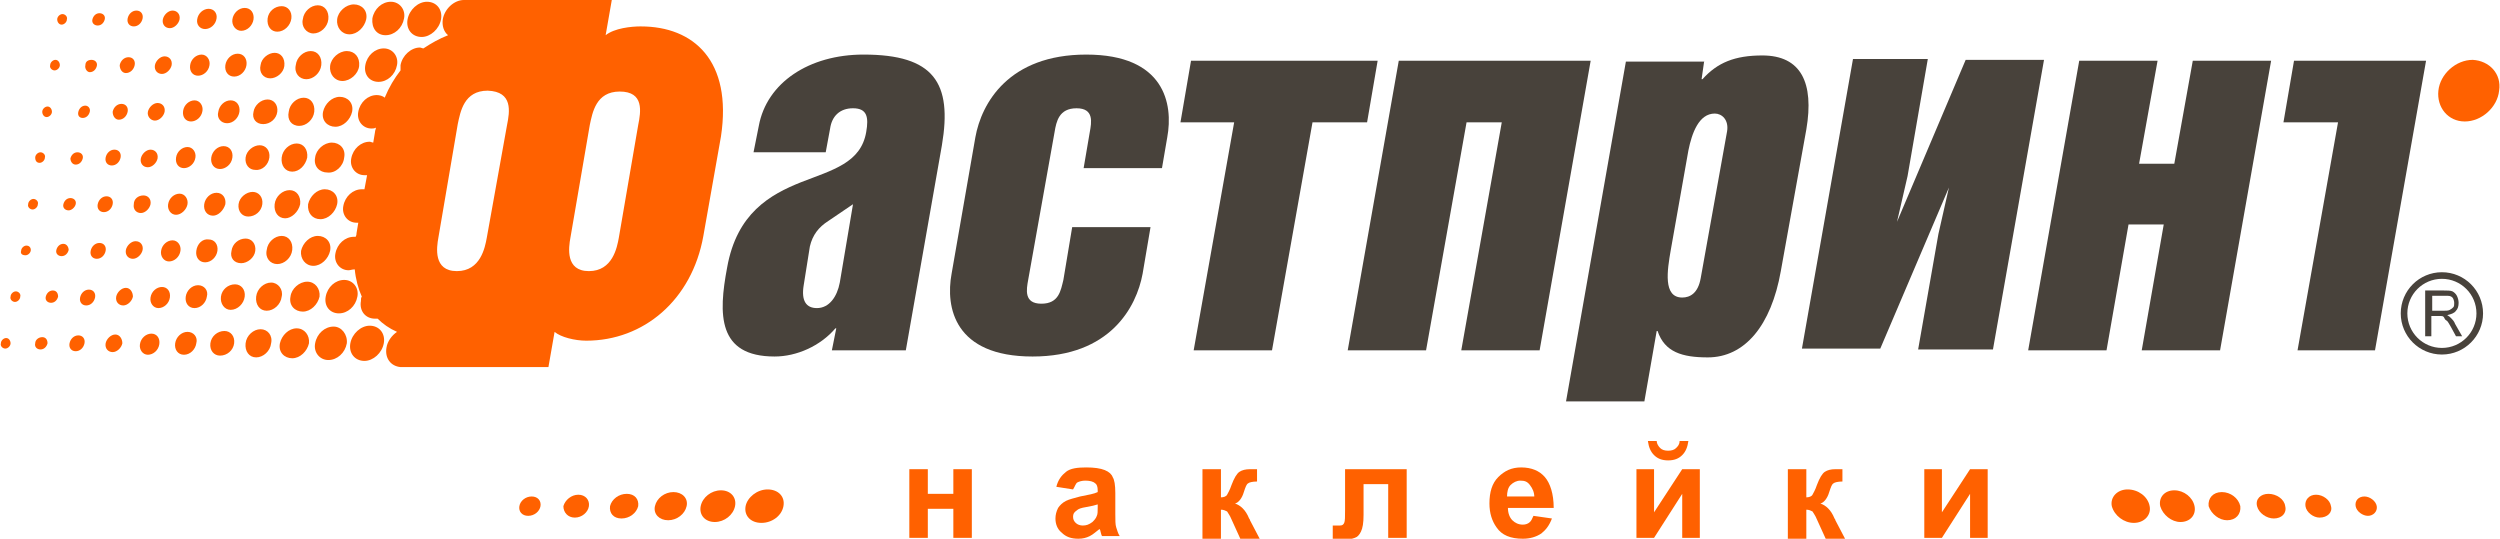
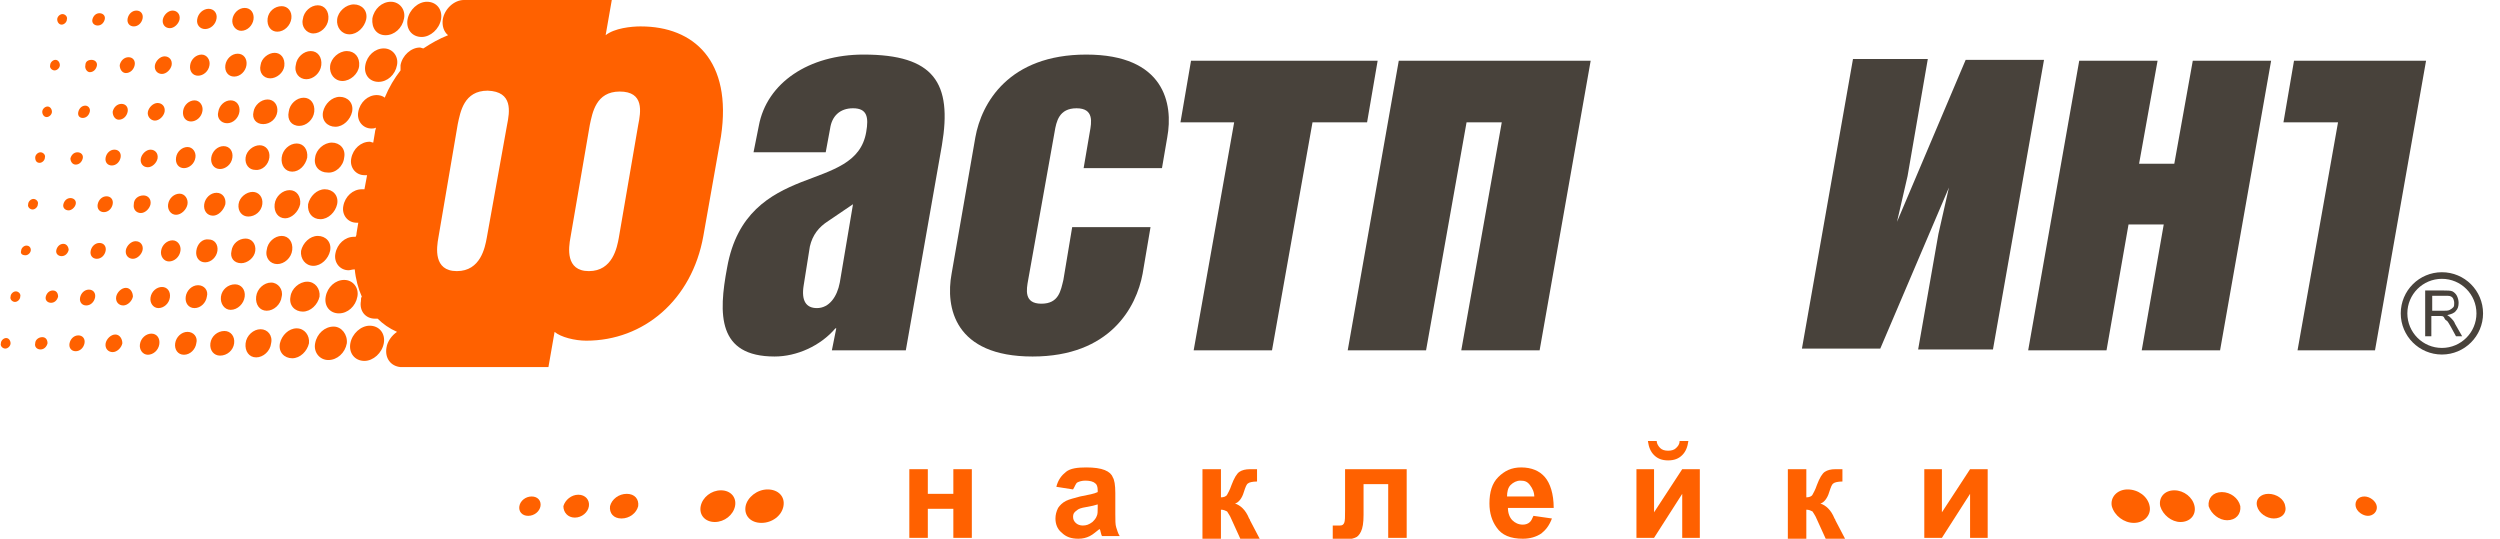
<svg xmlns="http://www.w3.org/2000/svg" enable-background="new 0 0 284 61.2" viewBox="0 0 284 61.2">
  <path d="m23.3 3.3c.6 0 1.2-.5 1.3-1.2.1-.6-.3-1.1-.9-1.1s-1.2.5-1.3 1.2c-.1.6.3 1.1.9 1.1zm4.1.2c.7 0 1.3-.6 1.4-1.3s-.3-1.3-1-1.3-1.3.6-1.4 1.3.4 1.3 1 1.3zm-.8 5.2c.7 0 1.3-.6 1.4-1.3s-.3-1.3-1-1.3-1.3.6-1.4 1.3.3 1.3 1 1.3zm3.3 5.4c.8 0 1.5-.6 1.6-1.4s-.4-1.4-1.1-1.4c-.8 0-1.5.7-1.6 1.4-.2.8.3 1.4 1.1 1.4zm.8-5.2c.7 0 1.5-.6 1.6-1.4.1-.9-.4-1.5-1.1-1.5s-1.5.6-1.6 1.4c-.2.8.3 1.5 1.1 1.5zm4.1.1c.8 0 1.6-.7 1.7-1.6s-.4-1.6-1.2-1.6-1.6.7-1.7 1.6c-.2.9.4 1.6 1.2 1.6zm-.8 5.3c.8 0 1.6-.7 1.7-1.6s-.4-1.6-1.2-1.6-1.6.7-1.7 1.6c-.2.9.3 1.6 1.2 1.6zm-2.5-10.7c.8 0 1.5-.7 1.6-1.5s-.4-1.4-1.1-1.4c-.8 0-1.5.6-1.6 1.4-.1.9.4 1.5 1.1 1.5zm-9 5c .6 0 1.2-.5 1.3-1.2.1-.6-.3-1.2-.9-1.2s-1.2.5-1.3 1.2.3 1.2.9 1.2zm-3.2-5.4c.5 0 1-.5 1.1-1 .1-.6-.3-1-.8-1s-1 .5-1.1 1 .2 1 .8 1zm-.9 5.2c.5 0 1-.5 1.1-1 .1-.6-.3-1-.8-1s-1 .5-1.1 1c-.1.6.3 1 .8 1zm-.8 5.3c.5 0 1-.5 1.1-1 .1-.6-.3-1-.8-1s-1 .5-1.1 1 .3 1 .8 1zm-.8 5.3c.5 0 1-.5 1.1-1 .1-.6-.3-1-.8-1s-1 .5-1.1 1 .2 1 .8 1zm4.9-5.2c.6 0 1.2-.5 1.3-1.2.1-.6-.3-1.2-.9-1.2s-1.2.5-1.3 1.2.3 1.2.9 1.2zm-6.5 9.4c-.1.6.3 1 .8 1s1-.5 1.1-1c .1-.6-.3-1-.8-1-.6 0-1.1.4-1.1 1zm5.7-4.1c.6 0 1.2-.5 1.3-1.2.1-.6-.3-1.2-.9-1.2s-1.2.5-1.3 1.2.3 1.2.9 1.2zm.4 4.1c.1-.6-.3-1.2-.9-1.2s-1.2.5-1.3 1.2c-.1.6.3 1.2.9 1.2s1.2-.6 1.3-1.2zm14.3-19.4c.8 0 1.6-.7 1.7-1.6s-.4-1.6-1.2-1.6-1.6.7-1.7 1.6c-.2.8.4 1.6 1.2 1.6zm-17.3 24.7c-.1.6.3 1.2.9 1.2s1.2-.5 1.3-1.2c.1-.6-.3-1.2-.9-1.2s-1.2.5-1.3 1.2zm-3.1-25.5c.5 0 .9-.4 1-.9s-.2-.9-.7-.9-.9.4-1 .9.2.9.7.9zm7.1 25.5c-.1.7.3 1.3 1 1.3s1.3-.6 1.4-1.3-.3-1.3-1-1.3c-.7-.1-1.3.5-1.4 1.3zm3.3-5.3c.1-.7-.3-1.3-1-1.3s-1.3.6-1.4 1.3.3 1.3 1 1.3c.6 0 1.2-.6 1.4-1.3zm.8-5.3c.1-.7-.3-1.3-1-1.3s-1.3.6-1.4 1.3.3 1.3 1 1.3c.6 0 1.3-.5 1.4-1.3zm12.5-8.7c.9 0 1.8-.8 1.9-1.7.1-1-.5-1.7-1.4-1.7s-1.8.8-1.9 1.7.5 1.7 1.4 1.7zm.8-5.3c.9 0 1.7-.8 1.9-1.7.2-1-.5-1.7-1.4-1.7s-1.8.8-1.9 1.7.5 1.7 1.4 1.7zm8.2.3c1 0 2-.9 2.2-2s-.5-2-1.6-2c-1 0-2 .9-2.2 2s .5 2 1.6 2zm-4.1-.2c1 0 1.9-.8 2.1-1.9.2-1-.5-1.9-1.5-1.9s-1.9.8-2.1 1.9c-.1 1.1.5 1.9 1.5 1.9zm-16.4 25.9c.7 0 1.5-.6 1.6-1.4s-.4-1.4-1.1-1.4c-.8 0-1.5.6-1.6 1.4-.2.8.3 1.4 1.1 1.4zm15.6-20.6c1 0 1.9-.8 2.1-1.9.2-1-.5-1.9-1.5-1.9s-1.9.8-2.1 1.9.5 1.9 1.5 1.9zm-12.4 8.6c.1-.8-.4-1.4-1.1-1.4s-1.5.6-1.6 1.4.4 1.4 1.1 1.4c.8.1 1.5-.6 1.6-1.4zm7.9 17.7c1 0 1.9-.8 2.1-1.9.2-1-.5-1.9-1.5-1.9s-1.9.8-2.1 1.9.5 1.9 1.5 1.9zm-8.7-12.4c.1-.8-.4-1.4-1.1-1.4s-1.5.6-1.6 1.4.4 1.4 1.1 1.4c.8 0 1.5-.6 1.6-1.4zm5.8 7c .9 0 1.7-.8 1.9-1.7.2-1-.5-1.7-1.4-1.7s-1.7.8-1.9 1.7c-.1.9.5 1.7 1.4 1.7zm3.5-12.3c.2-1-.5-1.7-1.4-1.7s-1.8.8-1.9 1.7c-.2 1 .5 1.7 1.4 1.7.9.1 1.8-.7 1.9-1.7zm-2.2 3.6c-.9 0-1.7.8-1.9 1.7-.1 1 .5 1.7 1.4 1.7s1.7-.8 1.9-1.7c.2-1-.5-1.7-1.4-1.7zm-2-3.6c.1-.9-.4-1.6-1.2-1.6s-1.6.7-1.7 1.6.4 1.6 1.2 1.6 1.5-.7 1.7-1.6zm-3.4 12.1c.8 0 1.6-.7 1.7-1.6s-.4-1.6-1.2-1.6-1.6.7-1.7 1.6c-.2.9.4 1.6 1.2 1.6zm8.5-17.3c.2-1-.5-1.7-1.4-1.7s-1.7.8-1.9 1.7c-.2 1 .5 1.7 1.4 1.7s1.7-.8 1.9-1.7zm-5.9 10.5c.1-.9-.4-1.6-1.2-1.6s-1.6.7-1.7 1.6.4 1.6 1.2 1.6c.7 0 1.5-.7 1.7-1.6zm-8.3-9.2c.7 0 1.3-.6 1.4-1.3s-.3-1.3-1-1.3-1.3.6-1.4 1.3c-.2.7.3 1.3 1 1.3zm-8.6 23.9c-.6 0-1.2.5-1.3 1.2-.1.6.3 1.2.9 1.2s1.2-.5 1.3-1.2-.3-1.2-.9-1.2zm-1.8-10.5c-.5 0-1 .5-1.1 1-.1.6.3 1 .8 1s1-.5 1.1-1-.2-1-.8-1zm3 5.2c-.6 0-1.2.5-1.3 1.2-.1.6.3 1.2.9 1.2s1.2-.5 1.3-1.2-.3-1.2-.9-1.2zm-4.1.1c-.5 0-1 .5-1.1 1-.1.6.3 1 .8 1s1-.5 1.1-1c0-.5-.3-1-.8-1zm-4.2.2c-.5 0-.9.4-1 .9s.2.9.7.9.9-.4 1-.9-.2-.9-.7-.9zm11.2 4.8c-.7 0-1.3.6-1.4 1.3s.3 1.3 1 1.3 1.3-.6 1.4-1.3c.2-.7-.3-1.3-1-1.3zm-12.4.4c-.5 0-.9.4-1 .9s.2.9.7.9.9-.4 1-.9-.2-.9-.7-.9zm-.3-14.9c.1-.4-.2-.7-.6-.7s-.7.3-.8.7.2.7.6.7c.3 0 .7-.3.8-.7zm4.5 14.8c-.5 0-1 .5-1.1 1-.1.6.3 1 .8 1s1-.5 1.1-1c0-.5-.3-1-.8-1zm-1.8-10.4c-.5 0-.9.4-1 .9s.2.9.7.9.9-.4 1-.9-.2-.9-.7-.9zm23.6 4.4c-.9 0-1.8.8-1.9 1.7-.2 1 .5 1.7 1.4 1.7s1.7-.8 1.9-1.7c.1-.9-.5-1.7-1.4-1.7zm3 5.1c-1 0-1.9.8-2.1 1.9-.2 1 .5 1.9 1.5 1.9s1.9-.8 2.1-1.9c.1-1-.6-1.9-1.5-1.9zm-4.2.2c-.9 0-1.7.8-1.9 1.7-.2 1 .5 1.7 1.4 1.7s1.7-.8 1.9-1.7c.1-.9-.5-1.7-1.4-1.7zm8.3-.3c-1 0-2 .9-2.2 2s .5 2 1.6 2c1 0 2-.9 2.2-2s-.5-2-1.6-2zm-16.5.6c-.8 0-1.5.6-1.6 1.4s.4 1.4 1.1 1.4c.8 0 1.5-.6 1.6-1.4s-.4-1.4-1.1-1.4zm1.2-5.3c-.8 0-1.5.6-1.6 1.4s.4 1.5 1.1 1.5c.8 0 1.5-.7 1.6-1.5s-.4-1.4-1.1-1.4zm4.1-.2c-.8 0-1.6.7-1.7 1.6s.4 1.6 1.2 1.6 1.6-.7 1.7-1.6c.2-.8-.4-1.6-1.2-1.6zm-8.3.3c-.7 0-1.3.6-1.4 1.3s.3 1.3 1 1.3 1.3-.6 1.4-1.3c.2-.7-.3-1.3-1-1.3zm7.1 5c-.8 0-1.6.7-1.7 1.6s.4 1.6 1.2 1.6 1.6-.7 1.7-1.6c.2-.9-.4-1.6-1.2-1.6zm-24.8.9c-.4 0-.8.3-.8.7-.1.4.2.7.6.7s.7-.3.8-.7c0-.4-.2-.7-.6-.7zm3.8-19.6c.4 0 .7-.3.8-.7s-.2-.7-.6-.7-.7.3-.8.7c0 .3.2.7.6.7zm1.6-10.5c.4 0 .7-.3.8-.7s-.2-.7-.6-.7-.7.2-.7.6c-.1.4.2.8.5.8zm-.8 5.2c.4 0 .7-.3.8-.7s-.2-.7-.5-.7c-.4 0-.7.3-.8.7s.1.7.5.7zm-2.4-10.6c.3 0 .6-.3.6-.6.1-.3-.2-.6-.5-.6s-.6.3-.6.6.2.6.5.6zm6.5 10.8c.5 0 .9-.4 1-.9s-.2-.9-.7-.9-.9.4-1 .9c0 .5.3.9.7.9zm-2.4-10.7c.4 0 .7-.3.8-.7s-.2-.7-.6-.7-.7.3-.8.7.2.7.6.7zm-4.9 5.1c.3 0 .6-.3.6-.6s-.2-.6-.5-.6-.6.3-.6.6c-.1.3.2.6.5.6zm6.5 10.8c.5 0 .9-.4 1-.9s-.2-.9-.7-.9-.9.4-1 .9.2.9.7.9zm-.6 3.5c-.5 0-.9.4-1 .9s.2.9.7.9.9-.4 1-.9-.2-.9-.7-.9zm2.2-14c .5 0 .9-.4 1-.9s-.2-.9-.7-.9-.9.4-1 .9c0 .5.3.9.7.9zm-10 14.9c.1-.3-.2-.6-.5-.6s-.6.3-.6.6c-.1.3.2.6.5.6s.6-.3.6-.6zm2.9 4.5c-.4 0-.7.3-.8.7s.2.7.6.7.7-.3.8-.7c0-.3-.2-.7-.6-.7zm-1.2 5.3c-.4 0-.7.3-.8.7s.2.7.6.7.7-.3.8-.7c0-.4-.2-.7-.6-.7zm-3-5.1c-.3 0-.6.3-.6.6-.1.3.1.5.5.5.3 0 .6-.3.6-.6s-.2-.5-.5-.5zm2.3-14.6c.3 0 .6-.3.6-.6s-.2-.6-.5-.6-.6.3-.6.6.2.6.5.6zm-3.5 19.8c-.3 0-.6.3-.6.6-.1.3.2.6.5.6s.6-.3.6-.6c.1-.3-.2-.6-.5-.6zm2.7-14.6c.3 0 .6-.3.6-.6.1-.3-.2-.6-.5-.6s-.6.3-.6.6c0 .4.2.6.5.6zm-3.8 19.9c-.3 0-.6.3-.6.6-.1.3.2.6.5.6s.6-.3.6-.6-.2-.6-.5-.6zm72.1-35.4c-1.1 0-3 .2-4 1l .7-4h-9.4-5.6-1.1-.6-.1c-1.1 0-2.2 1-2.4 2.2-.1.7.1 1.4.6 1.8-1 .4-1.9.9-2.8 1.5-.1 0-.3-.1-.4-.1-1 0-2 .9-2.2 2v .6c-.7.9-1.3 1.9-1.8 3.1-.2-.2-.6-.3-.9-.3-1 0-1.9.8-2.1 1.9-.2 1 .5 1.9 1.5 1.9.2 0 .3 0 .5-.1 0 .2-.1.3-.1.5l-.2 1.2c-.1 0-.3-.1-.4-.1-1 0-1.9.8-2.1 1.9-.2 1 .5 1.9 1.5 1.9h.3l-.3 1.6c-.1 0-.2 0-.3 0-1 0-1.9.8-2.1 1.9-.2 1 .5 1.9 1.5 1.9h.2l-.2 1.2c0 .1 0 .2-.1.4-.1 0-.1 0-.2 0-1 0-1.9.8-2.1 1.9-.2 1 .5 1.9 1.5 1.9.2 0 .4-.1.7-.1.1 1.1.4 2.2.8 3.1-.1.1-.1.3-.1.5-.2 1.1.5 2 1.6 2h .3c.6.6 1.3 1.1 2.2 1.5-.6.4-1.1 1.1-1.2 1.8-.2 1.2.5 2.1 1.6 2.2h1.7 5.7 9.4l.7-4c .7.6 2.3 1 3.6 1 6.5 0 12-4.6 13.3-11.9l2-11.3c1.3-8.6-3.1-12.5-9.1-12.5zm-15.2 11.2-2.3 12.8c-.2 1.1-.7 3.8-3.4 3.8s-2.3-2.7-2.1-3.8l2.2-12.9c.3-1.4.7-3.8 3.4-3.8 2.9.1 2.5 2.4 2.2 3.9zm14.9 0-2.2 12.8c-.2 1.1-.7 3.8-3.4 3.8s-2.3-2.7-2.1-3.8l2.2-12.8c.3-1.4.7-3.8 3.4-3.8 2.8 0 2.4 2.3 2.1 3.8z" fill="#ff6100" />
  <path d="m269.8 39.8h-8.8l4.6-25.9h-6.2l1.2-7h15z" fill="#48423b" />
-   <path d="m283.9 10.3c-.2 1.9-2 3.5-3.9 3.5s-3.2-1.6-3-3.5 2-3.5 3.9-3.5c1.9.1 3.3 1.6 3 3.5z" fill="#ff6100" />
  <path d="m94.5 39.8.5-2.5h-.1c-1.7 2-4.4 3.2-6.9 3.2-6.5 0-6.4-4.8-5.4-10.1 1.1-6.2 4.9-8.3 8.4-9.7 3.6-1.4 6.8-2.2 7.4-5.7.3-1.7.1-2.7-1.5-2.7-1.5 0-2.4.9-2.6 2.3l-.5 2.7h-8.2l.6-3c .9-4.9 5.7-8.1 11.9-8.1 8 0 10.1 3.2 8.9 10.3l-4.1 23.3zm-.4-14.7c-1.1.7-1.8 1.6-2.1 2.9l-.7 4.4c-.3 1.8.3 2.6 1.5 2.6 1.4 0 2.3-1.3 2.6-2.9l1.5-8.9z" fill="#48423b" />
  <path d="m123.4 6.2c8.9 0 9.9 5.6 9.2 9.4l-.6 3.5h-8.9l.7-4.1c.2-1.1.5-2.7-1.5-2.7s-2.3 1.5-2.5 2.7l-3 16.8c-.2 1.1-.5 2.7 1.5 2.7s2.2-1.5 2.5-2.7l1-6h8.9l-.9 5.3c-.7 3.8-3.7 9.4-12.5 9.4-8.9 0-9.9-5.6-9.2-9.4l2.7-15.5c.7-3.9 3.8-9.4 12.6-9.4z" fill="#48423b" />
  <path d="m134.1 13.9 1.2-7h21.2l-1.2 7h-6.2l-4.6 25.9h-8.9l4.6-25.9z" fill="#48423b" />
  <path d="m174.9 39.8h-8.9l4.6-25.9h-4l-4.6 25.9h-8.9l5.8-32.9h21.8z" fill="#48423b" />
-   <path d="m193.6 6.9-.3 2.1h.1c1.7-1.9 3.7-2.7 6.8-2.7 4.4 0 5.9 3.1 5 8.4l-2.9 16.1c-1.1 6.2-4.1 9.8-8.3 9.8-2.9 0-4.9-.6-5.7-3h-.1l-1.4 8h-8.9l6.8-38.6h8.9zm-2.5 26.9c.9 0 1.8-.5 2.1-2.2l3-16.7c.2-1.3-.6-2-1.4-2-1.8 0-2.6 2.2-3 4.2l-2 11.3c-.4 2.3-.9 5.4 1.3 5.4z" fill="#48423b" />
  <path d="m215.5 25.2 7.8-18.4h8.9l-5.8 32.9h-8.5l2.3-13.1 1.2-5.3-7.8 18.3h-8.9l5.8-32.9h8.5l-2.3 13.3z" fill="#48423b" />
  <path d="m258 6.9-5.8 32.9h-8.9l2.5-14.3h-4l-2.5 14.3h-8.9l5.8-32.9h8.9l-2.1 11.7h4l2.1-11.7z" fill="#48423b" />
  <path d="m275.5 38.3v-5.3h2.1c.4 0 .8 0 1 .1s.4.3.5.5.2.5.2.8c0 .4-.1.7-.3.9-.2.3-.6.4-1 .5.2.1.3.2.4.3.2.2.4.4.5.7l.8 1.4h-.7l-.6-1.1c-.2-.3-.3-.6-.5-.7s-.2-.3-.3-.4-.2-.1-.3-.1-.2 0-.4 0h-.7v2.3h-.7zm.7-3h1.4c.3 0 .5 0 .7-.1s.3-.2.4-.3.1-.3.1-.5-.1-.5-.2-.6c-.2-.2-.4-.2-.8-.2h-1.5v1.7z" fill="#48423b" />
  <circle cx="277.4" cy="35.6" fill="none" r="4.3" stroke="#48423b" stroke-miterlimit="10" stroke-width=".75" />
  <g fill="#ff6100">
    <path d="m60 58.6c.7 0 1.3-.5 1.4-1.1s-.3-1.1-1-1.1-1.3.5-1.4 1.1.3 1.1 1 1.1z" />
    <path d="m65.3 58.8c.8 0 1.5-.6 1.6-1.3s-.4-1.3-1.2-1.3-1.5.6-1.7 1.3c0 .7.5 1.3 1.3 1.3z" />
    <path d="m72.5 57.5c.1-.8-.4-1.4-1.3-1.4s-1.7.6-1.9 1.4c-.1.8.4 1.4 1.3 1.4s1.7-.6 1.9-1.4z" />
-     <path d="m78 57.5c.2-.9-.5-1.6-1.5-1.6s-1.9.7-2.1 1.6.5 1.6 1.5 1.6 1.9-.7 2.1-1.6z" />
    <path d="m89 57.5c.2-1.1-.6-1.9-1.8-1.9s-2.3.9-2.5 1.9c-.2 1.1.6 1.9 1.8 1.9s2.3-.8 2.5-1.9z" />
    <path d="m83.5 57.5c.2-1-.5-1.8-1.6-1.8s-2.1.8-2.3 1.8.5 1.8 1.6 1.8 2.1-.8 2.3-1.8z" />
    <path d="m270 57.5c-.1-.6-.8-1.1-1.4-1.1-.7 0-1.1.5-1 1.1s.8 1.1 1.4 1.1 1.1-.5 1-1.1z" />
-     <path d="m264.8 57.5c-.1-.7-.9-1.3-1.7-1.3s-1.3.6-1.2 1.3.9 1.3 1.6 1.3c.9 0 1.5-.6 1.3-1.3z" />
    <path d="m258.3 58.9c.9 0 1.5-.6 1.3-1.4-.1-.8-1-1.4-1.9-1.4s-1.5.6-1.3 1.4 1.1 1.4 1.9 1.4z" />
    <path d="m253 59.1c1 0 1.6-.7 1.5-1.6-.2-.9-1.1-1.6-2.1-1.6s-1.6.7-1.5 1.6c.3.9 1.2 1.6 2.1 1.6z" />
    <path d="m242.4 59.4c1.2 0 2-.9 1.8-1.9-.2-1.1-1.3-1.9-2.5-1.9s-2 .9-1.8 1.9c.3 1.1 1.4 1.9 2.5 1.9z" />
    <path d="m247.7 59.3c1.1 0 1.8-.8 1.6-1.8s-1.2-1.8-2.3-1.8-1.8.8-1.6 1.8c.3 1 1.3 1.8 2.3 1.8z" />
    <path d="m103.3 53.3h2.1v2.8h2.9v-2.8h2.1v7.8h-2.1v-3.3h-2.9v3.3h-2.1z" />
    <path d="m121.9 55.6-1.9-.3c.2-.8.6-1.3 1.1-1.7s1.3-.5 2.3-.5c.9 0 1.6.1 2.1.3s.8.5.9.8c.2.3.3.9.3 1.8v2.4c0 .7 0 1.2.1 1.5s.2.7.4 1h-2c-.1-.1-.1-.3-.2-.6 0-.1-.1-.2-.1-.2-.4.3-.7.6-1.1.8s-.8.3-1.3.3c-.8 0-1.4-.2-1.9-.7-.5-.4-.7-1-.7-1.6 0-.4.1-.8.3-1.2.2-.3.5-.6.9-.8s.9-.3 1.6-.5c1-.2 1.6-.3 2-.5v-.2c0-.4-.1-.7-.3-.8-.2-.2-.6-.3-1.1-.3-.4 0-.7.1-.9.2s-.3.5-.5.8zm2.8 1.7c-.3.1-.7.2-1.3.3s-.9.2-1.1.4c-.3.2-.4.4-.4.7s.1.5.3.7.5.3.8.3c.4 0 .7-.1 1.1-.4.2-.2.4-.4.5-.7.1-.2.1-.5.1-1z" />
    <path d="m136.6 53.3h2.1v3.2c.3 0 .6-.1.7-.3s.3-.5.5-1.1c.3-.8.6-1.3.9-1.5s.7-.3 1.2-.3h.8v1.4c-.5 0-.9.1-1 .2-.2.1-.3.4-.5 1-.2.7-.6 1.2-1 1.3.6.2 1.2.7 1.6 1.7 0 0 .1.1.1.2l1.1 2.1h-2.2l-1-2.2c-.2-.5-.4-.7-.5-.9-.2-.1-.4-.2-.7-.2v3.3h-2.1z" />
    <path d="m152.9 53.3h6.9v7.8h-2.1v-6.1h-2.8v3.5c0 .9-.1 1.5-.3 1.9s-.4.6-.7.7-.6.2-1.2.2c-.3 0-.8 0-1.3-.1v-1.5h.3.5c.3 0 .4-.1.5-.3s.1-.7.1-1.5v-4.6z" />
    <path d="m174.2 58.6 2.1.3c-.3.8-.7 1.3-1.2 1.7-.6.4-1.3.6-2.1.6-1.4 0-2.4-.4-3-1.3-.5-.7-.8-1.6-.8-2.7 0-1.3.3-2.3 1-3s1.5-1.1 2.6-1.1c1.2 0 2.1.4 2.7 1.1s1 1.9 1 3.5h-5.2c0 .6.2 1.1.5 1.4s.7.5 1.2.5c.3 0 .6-.1.8-.3s.2-.3.4-.7zm.1-2.1c0-.6-.2-1-.5-1.4s-.6-.5-1.1-.5c-.4 0-.8.2-1.1.5s-.4.8-.4 1.3h3.1z" />
    <path d="m185.9 53.3h2v4.9l3.2-4.9h2v7.8h-2v-5l-3.2 5h-2zm4.9-3.2h1c-.1.7-.3 1.2-.7 1.6s-.9.6-1.6.6-1.2-.2-1.6-.6-.6-.9-.7-1.6h1c0 .3.2.6.4.8s.5.3.9.3.7-.1.9-.3.4-.4.4-.8z" />
    <path d="m203.1 53.3h2.1v3.2c.3 0 .6-.1.7-.3s.3-.5.5-1.1c.3-.8.6-1.3.9-1.5s.7-.3 1.2-.3h.8v1.4c-.5 0-.9.1-1 .2-.2.1-.3.4-.5 1-.2.7-.6 1.2-1 1.3.6.2 1.2.7 1.6 1.7 0 0 .1.1.1.2l1.1 2.1h-2.2l-1-2.2c-.2-.5-.4-.7-.5-.9-.2-.1-.4-.2-.7-.2v3.3h-2.1z" />
    <path d="m218.6 53.3h2v4.9l3.2-4.9h2v7.8h-2v-5l-3.2 5h-2z" />
  </g>
</svg>